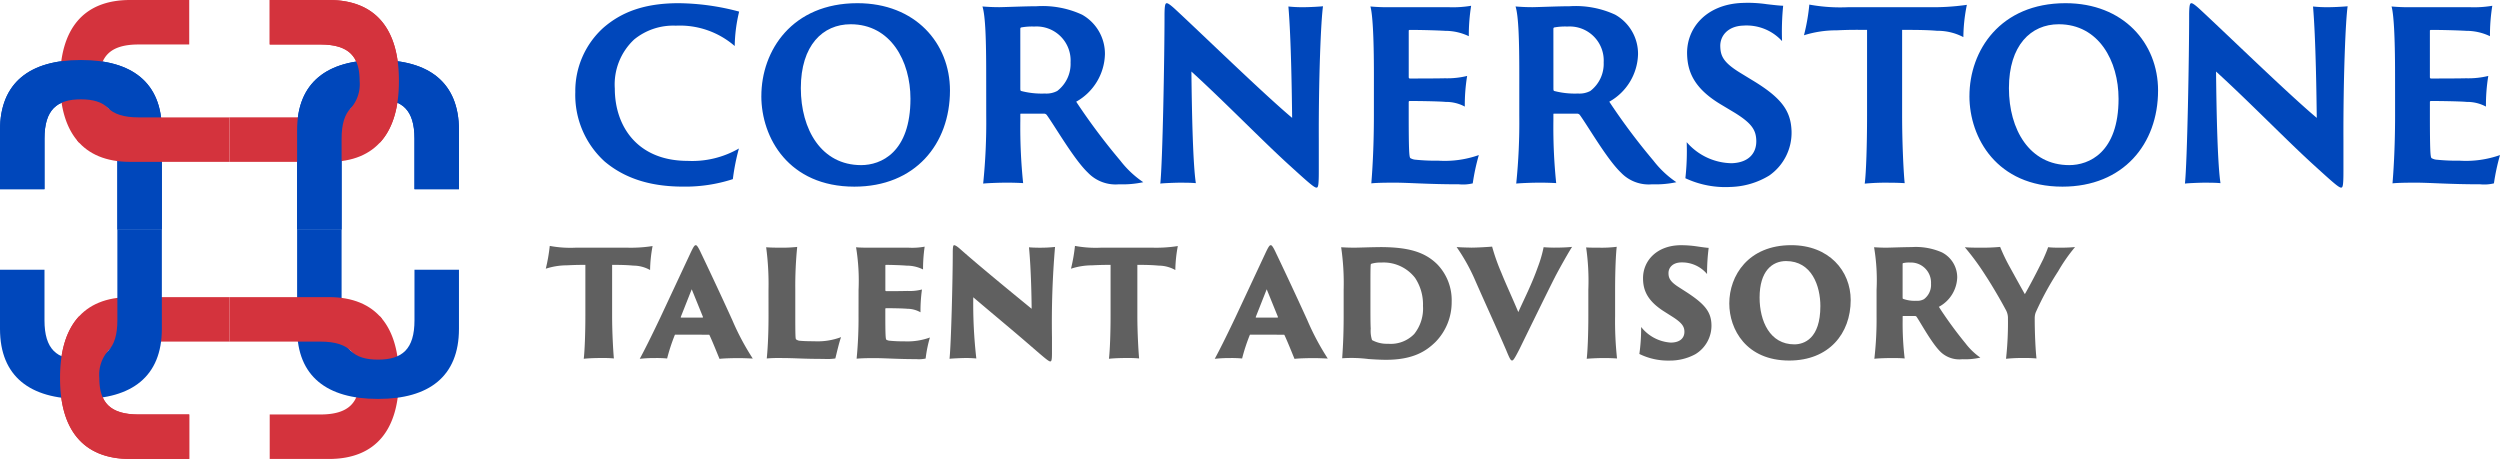
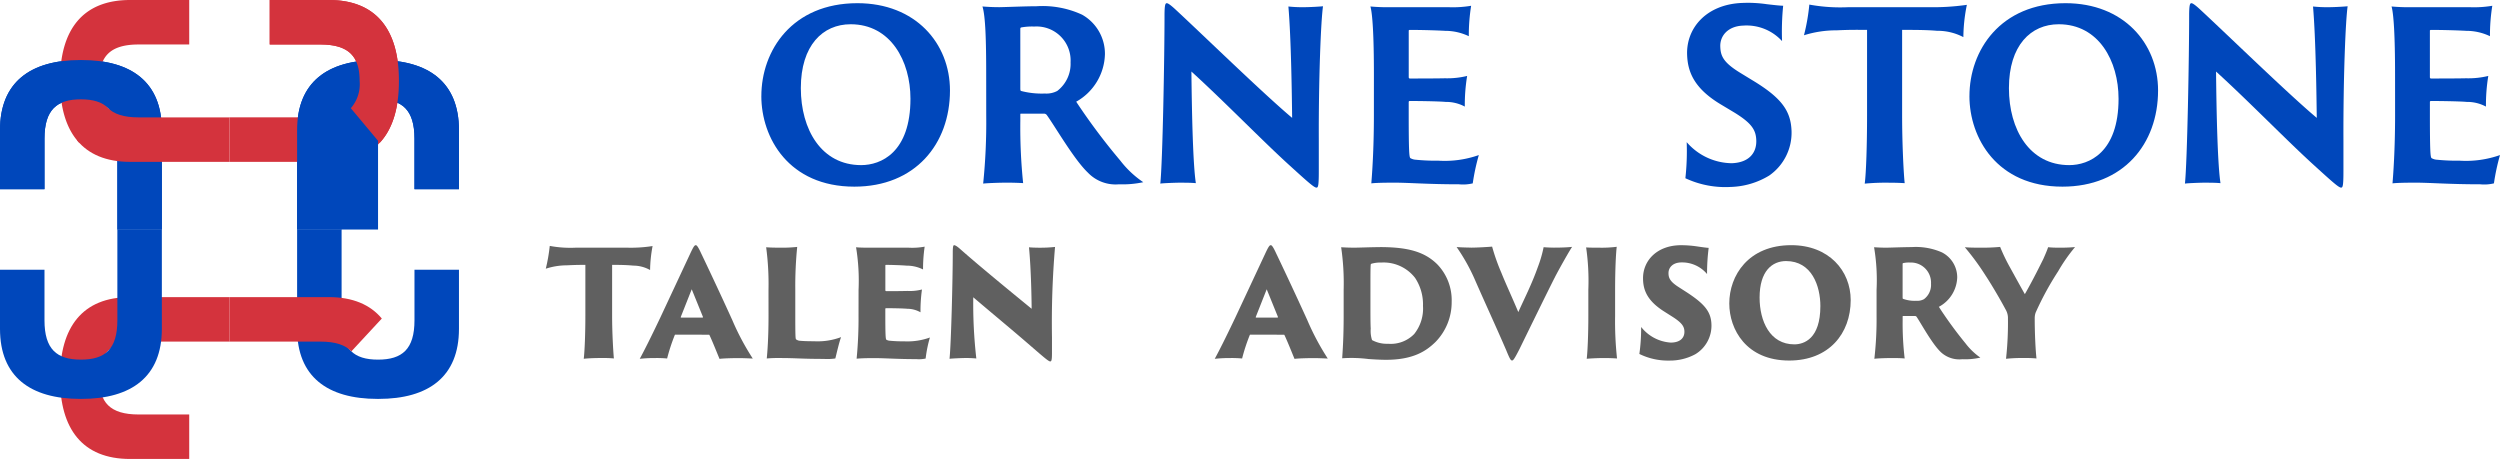
<svg xmlns="http://www.w3.org/2000/svg" width="326.823" height="60" viewBox="0 0 326.823 60">
  <defs>
    <clipPath id="clip-path">
      <rect id="Rectángulo_365" data-name="Rectángulo 365" width="326.823" height="60" fill="none" />
    </clipPath>
  </defs>
  <g id="Grupo_129" data-name="Grupo 129" transform="translate(0 0)">
    <g id="Grupo_128" data-name="Grupo 128" transform="translate(0 0)" clip-path="url(#clip-path)">
      <path id="Trazado_1075" data-name="Trazado 1075" d="M118.169,53.011a14.739,14.739,0,0,0,3.444.23h6.637a18.359,18.359,0,0,0,3.366-.211,18.162,18.162,0,0,0-.327,3.136,4.479,4.479,0,0,0-2.174-.577c-.673-.058-1.25-.1-2.789-.1v6.656c0,2.116.135,4.56.231,5.579a14.539,14.539,0,0,0-1.54-.058c-1.058,0-1.827.038-2.4.1.116-.924.212-3.232.212-5.618V55.492c-.77,0-1.25,0-2.424.058a8.881,8.881,0,0,0-2.751.443,22.359,22.359,0,0,0,.519-2.982" transform="translate(-46.304 -20.864)" fill="#606060" />
      <path id="Trazado_1076" data-name="Trazado 1076" d="M142.593,64.55a.089.089,0,0,0-.1.058,24.071,24.071,0,0,0-1,3.059,14.474,14.474,0,0,0-1.578-.058,18.439,18.439,0,0,0-2,.1c.558-1.019,1.443-2.77,2.713-5.444l3.886-8.311c.423-.9.558-1.1.731-1.1.116,0,.289.173.712,1.1.327.674,2.347,4.925,4.059,8.7a33.049,33.049,0,0,0,2.674,5.021c-.769-.039-1.481-.058-1.77-.058-1,0-2.135.038-2.578.1-.366-.885-.924-2.289-1.309-3.1a.088.088,0,0,0-.1-.058Zm3.52-2.232c.058,0,.077-.038.058-.1l-1.462-3.6-1.423,3.6c-.019.058-.019.1.038.1Z" transform="translate(-54.281 -20.802)" fill="#606060" />
      <path id="Trazado_1077" data-name="Trazado 1077" d="M165.471,58.85a36.554,36.554,0,0,0-.307-5.578c.307.038,1.135.058,1.731.058a18.442,18.442,0,0,0,2.327-.1,51.981,51.981,0,0,0-.25,5.464v3.212c0,2.867.019,3.328.1,3.405a.963.963,0,0,0,.577.193c.4.038.981.058,1.77.058a8.727,8.727,0,0,0,3.54-.539c-.25.654-.6,2.193-.751,2.79a7.135,7.135,0,0,1-1.52.058c-2.867,0-3.674-.115-5.617-.115a17.108,17.108,0,0,0-1.828.058c.077-.75.231-2.616.231-5.579Z" transform="translate(-65.005 -20.951)" fill="#606060" />
      <path id="Trazado_1078" data-name="Trazado 1078" d="M184.871,58.826a27,27,0,0,0-.327-5.578c.461.058,1.308.058,2.078.058h4.79a9.035,9.035,0,0,0,2.1-.135,20.592,20.592,0,0,0-.212,2.982,4.753,4.753,0,0,0-2.155-.5c-.693-.058-2-.1-2.694-.1a.083.083,0,0,0-.077.077v3.251c0,.039.039.1.077.1.539.019,2.059,0,2.809-.019a6.255,6.255,0,0,0,1.9-.192,20.435,20.435,0,0,0-.193,2.982,3.546,3.546,0,0,0-1.731-.461c-.6-.058-2.212-.077-2.79-.077-.038,0-.077.058-.077.1v.577c0,2.886.039,3.347.135,3.444a1.015,1.015,0,0,0,.461.135,16.813,16.813,0,0,0,1.847.077,8.667,8.667,0,0,0,3.386-.5,16.568,16.568,0,0,0-.558,2.751,4.1,4.1,0,0,1-1.212.077c-2.52,0-4.1-.135-5.56-.135-1.1,0-1.885.038-2.251.077a54.384,54.384,0,0,0,.25-5.6Z" transform="translate(-72.632 -20.926)" fill="#606060" />
      <path id="Trazado_1079" data-name="Trazado 1079" d="M206.59,67.608c-.289,0-1.693.058-1.9.1.212-1.962.423-10.581.423-13.832,0-.943.077-1.02.193-1.02.076,0,.269.058.711.443,2.52,2.232,6.656,5.617,9.407,7.868,0-.827-.058-5.059-.346-8.041.25.038,1.019.058,1.443.058a17.636,17.636,0,0,0,1.962-.1,117.575,117.575,0,0,0-.4,11.812v2.078c0,.943-.076,1.077-.23,1.077-.212,0-.808-.519-2.5-1.981-2.482-2.155-4.578-3.867-7.56-6.406a63.062,63.062,0,0,0,.4,8,14.793,14.793,0,0,0-1.6-.058" transform="translate(-80.559 -20.801)" fill="#606060" />
-       <path id="Trazado_1080" data-name="Trazado 1080" d="M231.4,53.011a14.732,14.732,0,0,0,3.443.23h6.637a18.359,18.359,0,0,0,3.366-.211,18.164,18.164,0,0,0-.327,3.136,4.479,4.479,0,0,0-2.174-.577c-.673-.058-1.25-.1-2.789-.1v6.656c0,2.116.135,4.56.231,5.579a14.533,14.533,0,0,0-1.539-.058c-1.058,0-1.827.038-2.405.1.116-.924.212-3.232.212-5.618V55.492c-.77,0-1.25,0-2.424.058a8.881,8.881,0,0,0-2.751.443,22.362,22.362,0,0,0,.52-2.982" transform="translate(-90.87 -20.864)" fill="#606060" />
      <path id="Trazado_1081" data-name="Trazado 1081" d="M266.547,64.55a.089.089,0,0,0-.1.058,24.181,24.181,0,0,0-1,3.059,14.453,14.453,0,0,0-1.577-.058,18.439,18.439,0,0,0-2,.1c.558-1.019,1.443-2.77,2.713-5.444l3.886-8.311c.423-.9.557-1.1.731-1.1.116,0,.289.173.712,1.1.327.674,2.347,4.925,4.059,8.7a33.04,33.04,0,0,0,2.674,5.021c-.77-.039-1.482-.058-1.77-.058-1,0-2.136.038-2.578.1-.366-.885-.924-2.289-1.309-3.1a.088.088,0,0,0-.1-.058Zm3.52-2.232c.058,0,.076-.038.058-.1l-1.462-3.6-1.423,3.6c-.019.058-.019.1.038.1Z" transform="translate(-103.067 -20.802)" fill="#606060" />
      <path id="Trazado_1082" data-name="Trazado 1082" d="M289.444,58.863a32.565,32.565,0,0,0-.327-5.578c.25.019,1,.057,1.693.057.616,0,1.827-.057,3.521-.076,3.443.019,5.694.577,7.387,2.289a6.75,6.75,0,0,1,1.847,4.886,7.422,7.422,0,0,1-2.136,5.252C300.255,66.828,298.581,68,294.984,68c-.788,0-1.673-.058-2.289-.1a17.876,17.876,0,0,0-3.443-.1c.058-.942.192-2.636.192-5.54Zm3.5,2.232c0,2.039.019,2.463.038,2.828a3.887,3.887,0,0,0,.174,1.5,4.043,4.043,0,0,0,2.1.481,4.266,4.266,0,0,0,3.406-1.27,5.329,5.329,0,0,0,1.153-3.674,6.271,6.271,0,0,0-1.038-3.674,5.206,5.206,0,0,0-4.386-2,4.261,4.261,0,0,0-1.308.154c-.077.039-.1.077-.1.135-.038.384-.038,1.385-.038,3Z" transform="translate(-113.789 -20.964)" fill="#606060" />
      <path id="Trazado_1083" data-name="Trazado 1083" d="M315.9,53.3c.847,0,2.424-.1,2.751-.135a26.582,26.582,0,0,0,1.212,3.424c.52,1.308,1.328,3.039,2.213,5.136.788-1.751,1.77-3.674,2.539-5.848a16.052,16.052,0,0,0,.77-2.636c.4.038,1.116.058,1.327.058,1.039,0,1.847-.038,2.4-.1-.366.519-1.693,2.885-2.212,3.886-1.136,2.232-4.118,8.349-4.637,9.407-.731,1.443-.866,1.559-1,1.559-.174,0-.289-.173-.77-1.347-1.346-3.116-2.693-6.021-4.059-9.138a24.872,24.872,0,0,0-2.424-4.347c.538.057,1.808.076,1.885.076" transform="translate(-123.589 -20.926)" fill="#606060" />
      <path id="Trazado_1084" data-name="Trazado 1084" d="M342.216,58.838a30.641,30.641,0,0,0-.289-5.559c.289.038,1.039.038,1.635.038a15.683,15.683,0,0,0,2.366-.115c-.1.788-.212,2.9-.212,5.636v3.386a45.357,45.357,0,0,0,.251,5.579c-.251-.019-.9-.058-1.674-.058-.827,0-1.962.058-2.289.1.116-.924.212-3.232.212-5.618Z" transform="translate(-134.574 -20.939)" fill="#606060" />
      <path id="Trazado_1085" data-name="Trazado 1085" d="M353.639,63.549a5.366,5.366,0,0,0,3.867,2.039c1.212,0,1.789-.6,1.789-1.4,0-.635-.231-1.135-1.6-2l-1-.635c-2.309-1.443-2.809-2.886-2.809-4.386,0-2.347,1.885-4.309,4.964-4.309a14.157,14.157,0,0,1,2.078.154c.9.135,1.386.192,1.539.192a26.412,26.412,0,0,0-.212,3.424,4.247,4.247,0,0,0-3.328-1.52c-1.173,0-1.713.693-1.713,1.385,0,.616.174,1.1,1.309,1.828l1.019.654c2.463,1.6,3.29,2.636,3.29,4.424a4.351,4.351,0,0,1-2.116,3.713,6.945,6.945,0,0,1-3.366.827,8.476,8.476,0,0,1-3.944-.865,23.949,23.949,0,0,0,.231-3.52" transform="translate(-139.093 -20.802)" fill="#606060" />
      <path id="Trazado_1086" data-name="Trazado 1086" d="M372.788,60.471c0-3.636,2.482-7.618,8.1-7.618,4.944,0,7.772,3.366,7.772,7.175,0,4.386-2.847,7.907-8.042,7.907-5.6,0-7.83-4.059-7.83-7.464m11.908.346c0-2.616-1.116-5.887-4.483-5.887-1.789,0-3.463,1.27-3.463,4.771,0,3.078,1.347,6.118,4.54,6.118,1.25,0,3.405-.712,3.405-5" transform="translate(-146.72 -20.802)" fill="#606060" />
      <path id="Trazado_1087" data-name="Trazado 1087" d="M404.326,58.863A25.814,25.814,0,0,0,404,53.284c.538.038,1.058.058,1.616.058.308,0,2.405-.077,3.328-.077a8.469,8.469,0,0,1,3.925.693,3.659,3.659,0,0,1,2,3.29,4.523,4.523,0,0,1-2.4,3.828,52.28,52.28,0,0,0,3.482,4.771,8.622,8.622,0,0,0,1.943,1.866,8.922,8.922,0,0,1-2.366.212,3.54,3.54,0,0,1-2.771-.9c-1.173-1.1-2.616-3.79-3.193-4.636a.262.262,0,0,0-.212-.115h-1.539c-.058,0-.077.019-.077.1v.423A39,39,0,0,0,408,67.828c-.346-.039-.962-.058-1.636-.058-.693,0-1.962.039-2.327.1a45.606,45.606,0,0,0,.289-5.617Zm3.405.943c0,.192.019.212.077.231a4.561,4.561,0,0,0,1.731.25,1.814,1.814,0,0,0,.982-.212,2.329,2.329,0,0,0,.923-2.02,2.628,2.628,0,0,0-2.732-2.77,3.436,3.436,0,0,0-.923.077c-.058.038-.058.077-.058.154Z" transform="translate(-159.004 -20.964)" fill="#606060" />
      <path id="Trazado_1088" data-name="Trazado 1088" d="M429.206,62.468a2.233,2.233,0,0,0-.308-1.058c-1.058-1.981-2.347-4.04-2.6-4.406a33.034,33.034,0,0,0-2.732-3.732c.423.038.962.058,1.866.058a25.78,25.78,0,0,0,2.751-.1,23.407,23.407,0,0,0,1.309,2.713c.307.558,1.616,2.943,1.923,3.463,1.116-1.962,2-3.771,2.405-4.578.135-.308.481-1.078.635-1.559a10.574,10.574,0,0,0,1.193.058,21.106,21.106,0,0,0,2.328-.076,21.776,21.776,0,0,0-2.213,3.174,38.78,38.78,0,0,0-2.943,5.406,2.235,2.235,0,0,0-.116.711c0,2.136.116,4.252.231,5.272a15.092,15.092,0,0,0-1.693-.058,19.312,19.312,0,0,0-2.289.1,43.049,43.049,0,0,0,.25-5.386" transform="translate(-166.707 -20.952)" fill="#606060" />
-       <path id="Trazado_1089" data-name="Trazado 1089" d="M72.525,68.156c1.693,1.813,2.507,4.556,2.507,8.027v.124c0,6.558-2.908,10.518-9.156,10.518H58.142V81.009h6.62c3.774,0,5.135-1.609,5.135-4.764a4.769,4.769,0,0,0-1.152-3.565" transform="translate(-22.883 -26.825)" fill="#d4333d" />
      <path id="Trazado_1090" data-name="Trazado 1090" d="M23.217,79.392c-3.774,0-5.135-1.608-5.135-4.763s1.361-4.764,5.135-4.764H35.1V64.049H22.1c-6.249,0-9.156,3.959-9.156,10.517v.124c0,6.558,2.908,10.518,9.156,10.518h7.733V79.392Z" transform="translate(-5.096 -25.208)" fill="#d4333d" />
      <path id="Trazado_1091" data-name="Trazado 1091" d="M79.392,61.349c0,3.774-1.608,5.135-4.763,5.135s-4.764-1.361-4.764-5.135V49.47H64.049V62.462c0,6.249,3.959,9.156,10.517,9.156h.124c6.558,0,10.518-2.908,10.518-9.156V54.729H79.392Z" transform="translate(-25.208 -19.47)" fill="#0047bb" />
      <path id="Trazado_1092" data-name="Trazado 1092" d="M79.392,23.217c0-3.774-1.608-5.135-4.763-5.135s-4.764,1.361-4.764,5.135V35.1H64.049V22.1c0-6.249,3.959-9.156,10.517-9.156h.124c6.558,0,10.518,2.908,10.518,9.156v7.733H79.392Z" transform="translate(-25.208 -5.096)" fill="#0047bb" />
      <path id="Trazado_1093" data-name="Trazado 1093" d="M5.816,61.349c0,3.774,1.608,5.135,4.763,5.135s4.764-1.361,4.764-5.135V49.47h5.816V62.462c0,6.249-3.959,9.156-10.517,9.156h-.124C3.959,71.618,0,68.711,0,62.462V54.729H5.816Z" transform="translate(0 -19.47)" fill="#0047bb" />
      <path id="Trazado_1094" data-name="Trazado 1094" d="M5.816,23.217c0-3.774,1.608-5.135,4.763-5.135s4.764,1.361,4.764,5.135V35.1h5.816V22.1c0-6.249-3.959-9.156-10.517-9.156h-.124C3.959,12.947,0,15.855,0,22.1v7.733H5.816Z" transform="translate(0 -5.096)" fill="#0047bb" />
-       <path id="Trazado_1095" data-name="Trazado 1095" d="M15.454,68.156c-1.693,1.813-2.507,4.556-2.507,8.027v.124c0,6.558,2.908,10.518,9.156,10.518h7.733V81.009h-6.62c-3.774,0-5.135-1.609-5.135-4.764a4.769,4.769,0,0,1,1.152-3.565" transform="translate(-5.096 -26.825)" fill="#d4333d" />
      <path id="Trazado_1096" data-name="Trazado 1096" d="M65.407,71.14c-.807-.847-2.112-1.275-4.058-1.275H49.47V64.049H62.462c3.124,0,5.414.99,6.922,2.8" transform="translate(-19.47 -25.208)" fill="#d4333d" />
      <path id="Trazado_1097" data-name="Trazado 1097" d="M15.454,18.668c-1.693-1.813-2.507-4.556-2.507-8.027v-.124C12.947,3.96,15.855,0,22.1,0h7.733V5.816h-6.62c-3.774,0-5.135,1.609-5.135,4.764a4.769,4.769,0,0,0,1.152,3.565" transform="translate(-5.096 0)" fill="#d4333d" />
      <path id="Trazado_1098" data-name="Trazado 1098" d="M61.349,5.816c3.774,0,5.135,1.608,5.135,4.763s-1.361,4.764-5.135,4.764H49.47v5.816H62.462c6.249,0,9.156-3.959,9.156-10.517v-.124C71.618,3.959,68.711,0,62.462,0H54.729V5.816Z" transform="translate(-19.47 0)" fill="#d4333d" />
      <path id="Trazado_1099" data-name="Trazado 1099" d="M5.816,23.217c0-3.774,1.608-5.135,4.763-5.135s4.764,1.361,4.764,5.135V35.1h5.816V22.1c0-6.249-3.959-9.156-10.517-9.156h-.124C3.959,12.947,0,15.855,0,22.1v7.733H5.816Z" transform="translate(0 -5.096)" fill="#0047bb" />
-       <path id="Trazado_1100" data-name="Trazado 1100" d="M79.392,23.217c0-3.774-1.608-5.135-4.763-5.135s-4.764,1.361-4.764,5.135V35.1H64.049V22.1c0-6.249,3.959-9.156,10.517-9.156h.124c6.558,0,10.518,2.908,10.518,9.156v7.733H79.392Z" transform="translate(-25.208 -5.096)" fill="#0047bb" />
+       <path id="Trazado_1100" data-name="Trazado 1100" d="M79.392,23.217c0-3.774-1.608-5.135-4.763-5.135V35.1H64.049V22.1c0-6.249,3.959-9.156,10.517-9.156h.124c6.558,0,10.518,2.908,10.518,9.156v7.733H79.392Z" transform="translate(-25.208 -5.096)" fill="#0047bb" />
      <path id="Trazado_1101" data-name="Trazado 1101" d="M72.525,18.668c1.693-1.813,2.507-4.556,2.507-8.027v-.124C75.032,3.96,72.124,0,65.875,0H58.142V5.816h6.62c3.774,0,5.135,1.609,5.135,4.764a4.769,4.769,0,0,1-1.152,3.565" transform="translate(-22.883 0)" fill="#d4333d" />
      <path id="Trazado_1102" data-name="Trazado 1102" d="M20.609,23.2c.807.847,2.112,1.275,4.058,1.275H36.546v5.816H23.554c-3.124,0-5.414-.99-6.922-2.8" transform="translate(-6.546 -9.13)" fill="#d4333d" />
-       <path id="Trazado_1103" data-name="Trazado 1103" d="M127.84,21.368a11.743,11.743,0,0,1-3.819-9.055,11.144,11.144,0,0,1,3.636-8.382c2.414-2.111,5.438-3.243,9.9-3.243a31.616,31.616,0,0,1,7.883,1.1,20.427,20.427,0,0,0-.58,4.5,10.939,10.939,0,0,0-7.7-2.661,8.065,8.065,0,0,0-5.439,1.8,8.046,8.046,0,0,0-2.536,6.424c0,4.864,2.9,9.452,9.534,9.452a12.219,12.219,0,0,0,6.691-1.621,28.274,28.274,0,0,0-.794,4.007,20.132,20.132,0,0,1-6.478.979c-3.666,0-7.3-.765-10.3-3.3" transform="translate(-48.812 -0.271)" fill="#0047bb" />
      <path id="Trazado_1104" data-name="Trazado 1104" d="M164.127,12.833c0-5.965,4.033-12.145,12.558-12.145,7.578,0,12.1,5.231,12.1,11.411,0,7.005-4.553,12.573-12.5,12.573-8.586,0-12.161-6.394-12.161-11.839m19.495.337c0-4.894-2.566-9.728-7.822-9.728-3.636,0-6.509,2.753-6.509,8.351,0,5.415,2.689,10.064,7.884,10.064,2.567,0,6.447-1.621,6.447-8.688" transform="translate(-64.596 -0.271)" fill="#0047bb" />
      <path id="Trazado_1105" data-name="Trazado 1105" d="M212.279,10.246c0-4.375-.092-7.617-.489-8.871.764.061,1.437.092,2.2.092.52,0,3.514-.122,4.859-.122a12.337,12.337,0,0,1,5.958,1.1,5.86,5.86,0,0,1,2.995,5.17,7.328,7.328,0,0,1-3.758,6.21,82.867,82.867,0,0,0,5.775,7.709,12.863,12.863,0,0,0,2.995,2.814,12.979,12.979,0,0,1-3.178.275,5.006,5.006,0,0,1-4.064-1.529c-1.8-1.713-4.247-5.965-5.347-7.495a.465.465,0,0,0-.366-.214h-3.025c-.092,0-.092.031-.092.153V16.3a70.763,70.763,0,0,0,.367,8.168c-.458-.03-1.284-.061-2.17-.061-.916,0-2.566.061-3.055.122a78.763,78.763,0,0,0,.4-8.9Zm4.461,1.836c0,.244.031.306.092.337a10.68,10.68,0,0,0,3.117.337,3.042,3.042,0,0,0,1.619-.337,4.461,4.461,0,0,0,1.742-3.733A4.447,4.447,0,0,0,218.573,4a7.772,7.772,0,0,0-1.742.122c-.092.061-.092.122-.092.245Z" transform="translate(-83.355 -0.529)" fill="#0047bb" />
      <path id="Trazado_1106" data-name="Trazado 1106" d="M252.669,24.152c-.428,0-2.23.061-2.537.122.306-2.907.55-16.641.55-21.9,0-1.56.122-1.683.306-1.683.122,0,.4.153,1.069.765,3.636,3.365,11.581,11.1,15.309,14.225-.03-2.539-.122-10.309-.489-14.561a16.867,16.867,0,0,0,1.925.092c1.008,0,2.323-.092,2.6-.122-.275,1.9-.581,9.453-.55,17.59v4.007c0,1.9-.092,2.111-.306,2.111-.306,0-1.13-.734-3.483-2.876-3.453-3.12-8.555-8.382-12.864-12.3.061,5.874.214,12.206.58,14.592-.672-.061-1.436-.061-2.108-.061" transform="translate(-98.446 -0.271)" fill="#0047bb" />
      <path id="Trazado_1107" data-name="Trazado 1107" d="M295.881,10.207c0-5.047-.183-7.923-.458-8.871a24.714,24.714,0,0,0,2.811.092h7.333a14.4,14.4,0,0,0,3.025-.183,24.637,24.637,0,0,0-.306,3.977,7.142,7.142,0,0,0-3.086-.7c-1.039-.061-3.025-.122-4.645-.122-.03,0-.122.03-.122.092V10.6c0,.061.061.153.122.153.733,0,3.545,0,4.614-.03a10.947,10.947,0,0,0,2.9-.306,23.446,23.446,0,0,0-.305,4.007,5.173,5.173,0,0,0-2.506-.611c-.978-.092-3.881-.122-4.706-.122a.132.132,0,0,0-.122.122v1.346c0,5.078.061,5.843.213,6a1.615,1.615,0,0,0,.734.214,26.006,26.006,0,0,0,2.933.122,13.384,13.384,0,0,0,5.286-.734,27.935,27.935,0,0,0-.794,3.7,5.411,5.411,0,0,1-1.8.122c-4.095,0-6.508-.214-8.434-.214-1.467,0-2.536.03-3.025.092.092-1.132.336-4.313.336-8.872Z" transform="translate(-116.271 -0.49)" fill="#0047bb" />
-       <path id="Trazado_1108" data-name="Trazado 1108" d="M327.2,10.246c0-4.375-.092-7.617-.489-8.871.764.061,1.436.092,2.2.092.52,0,3.514-.122,4.858-.122a12.338,12.338,0,0,1,5.959,1.1,5.861,5.861,0,0,1,2.995,5.17,7.327,7.327,0,0,1-3.759,6.21,83.078,83.078,0,0,0,5.775,7.709,12.876,12.876,0,0,0,2.995,2.814,12.976,12.976,0,0,1-3.178.275,5.006,5.006,0,0,1-4.064-1.529c-1.8-1.713-4.247-5.965-5.347-7.495a.466.466,0,0,0-.367-.214H331.75c-.092,0-.092.031-.092.153V16.3a70.93,70.93,0,0,0,.366,8.168c-.458-.03-1.283-.061-2.169-.061-.917,0-2.566.061-3.056.122a78.575,78.575,0,0,0,.4-8.9Zm4.461,1.836c0,.244.03.306.092.337a10.675,10.675,0,0,0,3.116.337,3.045,3.045,0,0,0,1.62-.337,4.463,4.463,0,0,0,1.742-3.733A4.448,4.448,0,0,0,333.491,4a7.764,7.764,0,0,0-1.742.122c-.092.061-.092.122-.092.245Z" transform="translate(-128.584 -0.529)" fill="#0047bb" />
      <path id="Trazado_1109" data-name="Trazado 1109" d="M363.482,18.815a7.909,7.909,0,0,0,5.906,2.762c2.26-.079,3.254-1.369,3.2-2.988-.046-1.315-.536-2.216-2.91-3.663l-1.592-.955c-3.59-2.109-4.461-4.283-4.541-6.575-.124-3.546,2.583-6.611,7.224-6.773a17.268,17.268,0,0,1,3.186.164c1.2.142,1.9.209,2.147.2a33.638,33.638,0,0,0-.144,4.627,6.275,6.275,0,0,0-5.085-2.026c-1.985.069-3.041,1.33-2.992,2.737.042,1.223.378,2.069,2.6,3.43l1.562.955c3.9,2.343,5.064,4.047,5.155,6.676a6.82,6.82,0,0,1-2.916,5.8,10.224,10.224,0,0,1-5.054,1.493,12.318,12.318,0,0,1-5.91-1.14,32.364,32.364,0,0,0,.172-4.72" transform="translate(-142.99 -0.24)" fill="#0047bb" />
      <path id="Trazado_1110" data-name="Trazado 1110" d="M389.592.991a22.563,22.563,0,0,0,5.164.337h10.328a31.068,31.068,0,0,0,5.1-.306,21.746,21.746,0,0,0-.458,4.221,7.211,7.211,0,0,0-3.423-.826c-1.1-.092-2.169-.122-4.583-.122v11.2c0,3.549.183,7.4.335,8.841-.428-.031-1.161-.061-2.047-.061a29.3,29.3,0,0,0-3.178.122c.184-1.315.306-5.048.306-8.9V4.295c-1.284,0-2.047-.03-3.973.061A14.037,14.037,0,0,0,388.889,5a26.034,26.034,0,0,0,.7-4.007" transform="translate(-153.057 -0.39)" fill="#0047bb" />
      <path id="Trazado_1111" data-name="Trazado 1111" d="M424.561,12.833c0-5.965,4.033-12.145,12.558-12.145,7.578,0,12.1,5.231,12.1,11.411,0,7.005-4.553,12.573-12.5,12.573-8.586,0-12.161-6.394-12.161-11.839m19.495.337c0-4.894-2.566-9.728-7.822-9.728-3.636,0-6.509,2.753-6.509,8.351,0,5.415,2.69,10.064,7.884,10.064,2.567,0,6.448-1.621,6.448-8.688" transform="translate(-167.097 -0.271)" fill="#0047bb" />
      <path id="Trazado_1112" data-name="Trazado 1112" d="M473.552,24.152c-.428,0-2.23.061-2.536.122.306-2.907.55-16.641.55-21.9,0-1.56.122-1.683.306-1.683.122,0,.4.153,1.07.765,3.636,3.365,11.58,11.1,15.308,14.225-.03-2.539-.122-10.309-.489-14.561a16.873,16.873,0,0,0,1.925.092c1.008,0,2.322-.092,2.6-.122-.275,1.9-.58,9.453-.549,17.59v4.007c0,1.9-.092,2.111-.306,2.111-.306,0-1.131-.734-3.483-2.876-3.453-3.12-8.556-8.382-12.864-12.3.061,5.874.213,12.206.58,14.592-.672-.061-1.436-.061-2.109-.061" transform="translate(-185.381 -0.271)" fill="#0047bb" />
      <path id="Trazado_1113" data-name="Trazado 1113" d="M516.014,10.207c0-5.047-.183-7.923-.459-8.871a24.719,24.719,0,0,0,2.811.092H525.7a14.414,14.414,0,0,0,3.026-.183,24.546,24.546,0,0,0-.306,3.977,7.144,7.144,0,0,0-3.086-.7c-1.039-.061-3.026-.122-4.645-.122-.03,0-.122.03-.122.092V10.6c0,.061.06.153.122.153.733,0,3.544,0,4.613-.03a10.944,10.944,0,0,0,2.9-.306,23.577,23.577,0,0,0-.306,4.007,5.171,5.171,0,0,0-2.506-.611c-.978-.092-3.88-.122-4.7-.122a.131.131,0,0,0-.122.122v1.346c0,5.078.06,5.843.213,6a1.61,1.61,0,0,0,.733.214,26.017,26.017,0,0,0,2.934.122,13.385,13.385,0,0,0,5.286-.734,27.834,27.834,0,0,0-.794,3.7,5.414,5.414,0,0,1-1.8.122c-4.094,0-6.509-.214-8.434-.214-1.467,0-2.536.03-3.025.092.093-1.132.337-4.313.337-8.872Z" transform="translate(-202.91 -0.49)" fill="#0047bb" />
    </g>
  </g>
</svg>